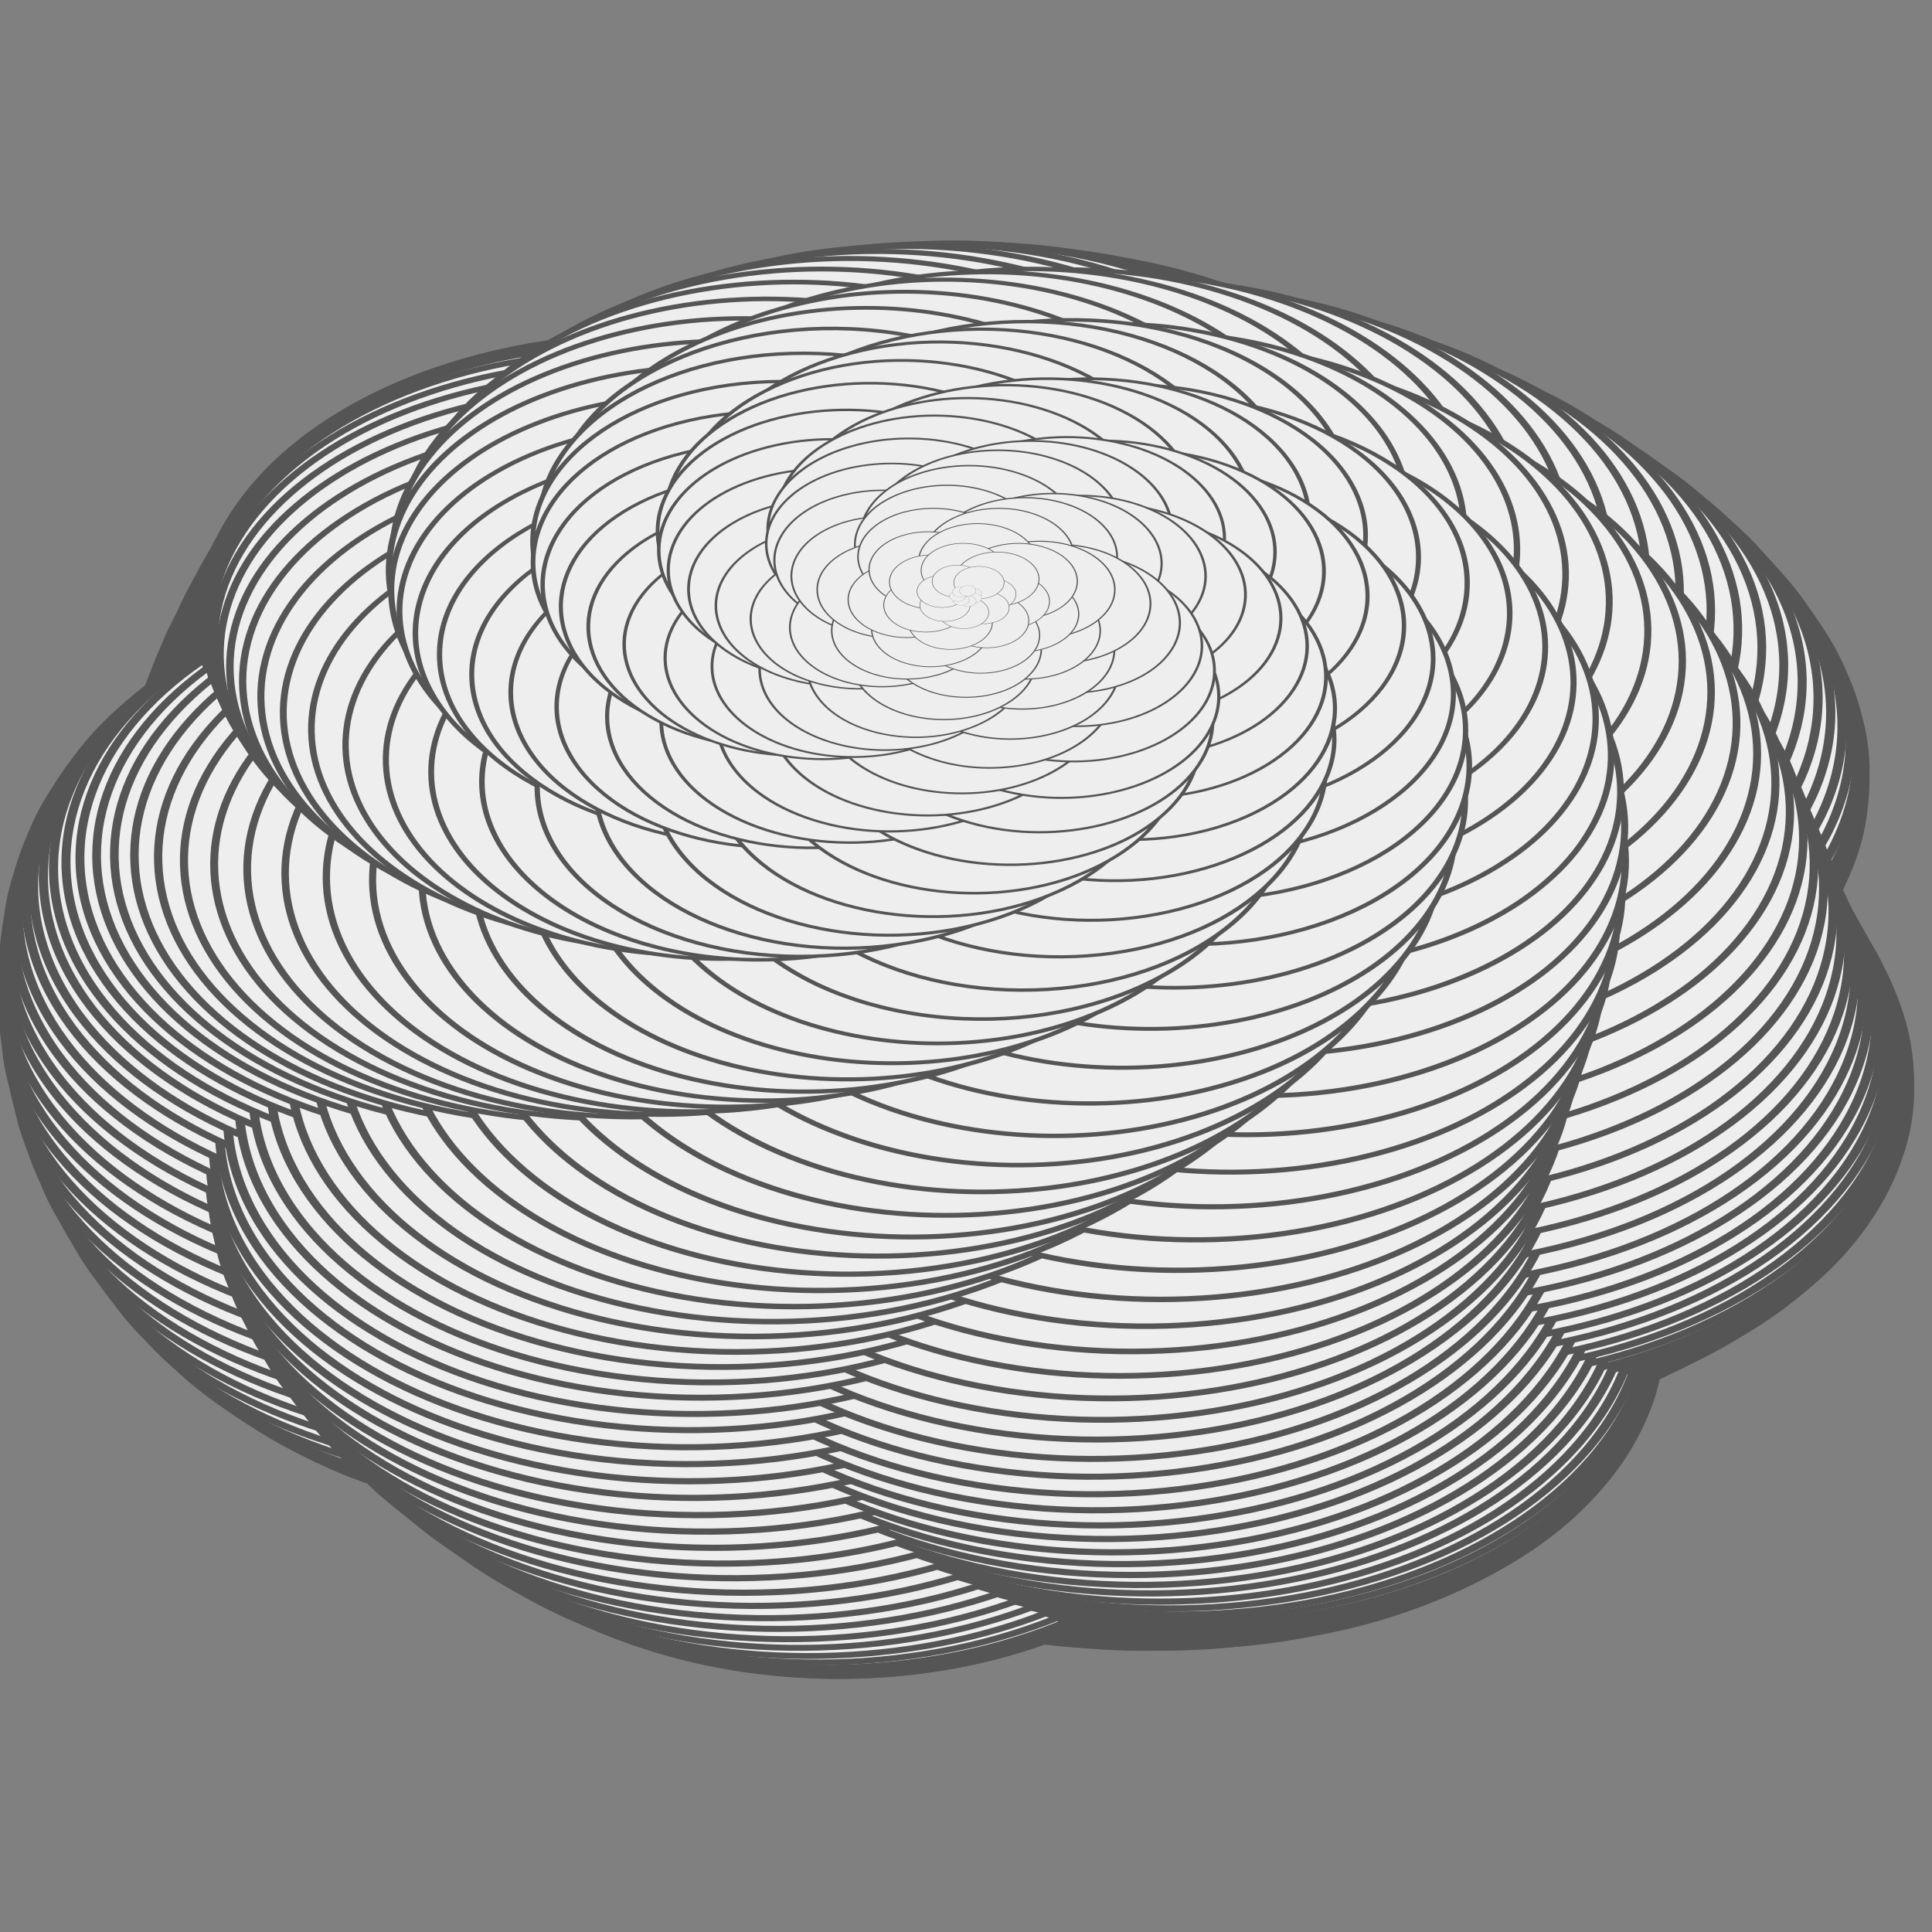
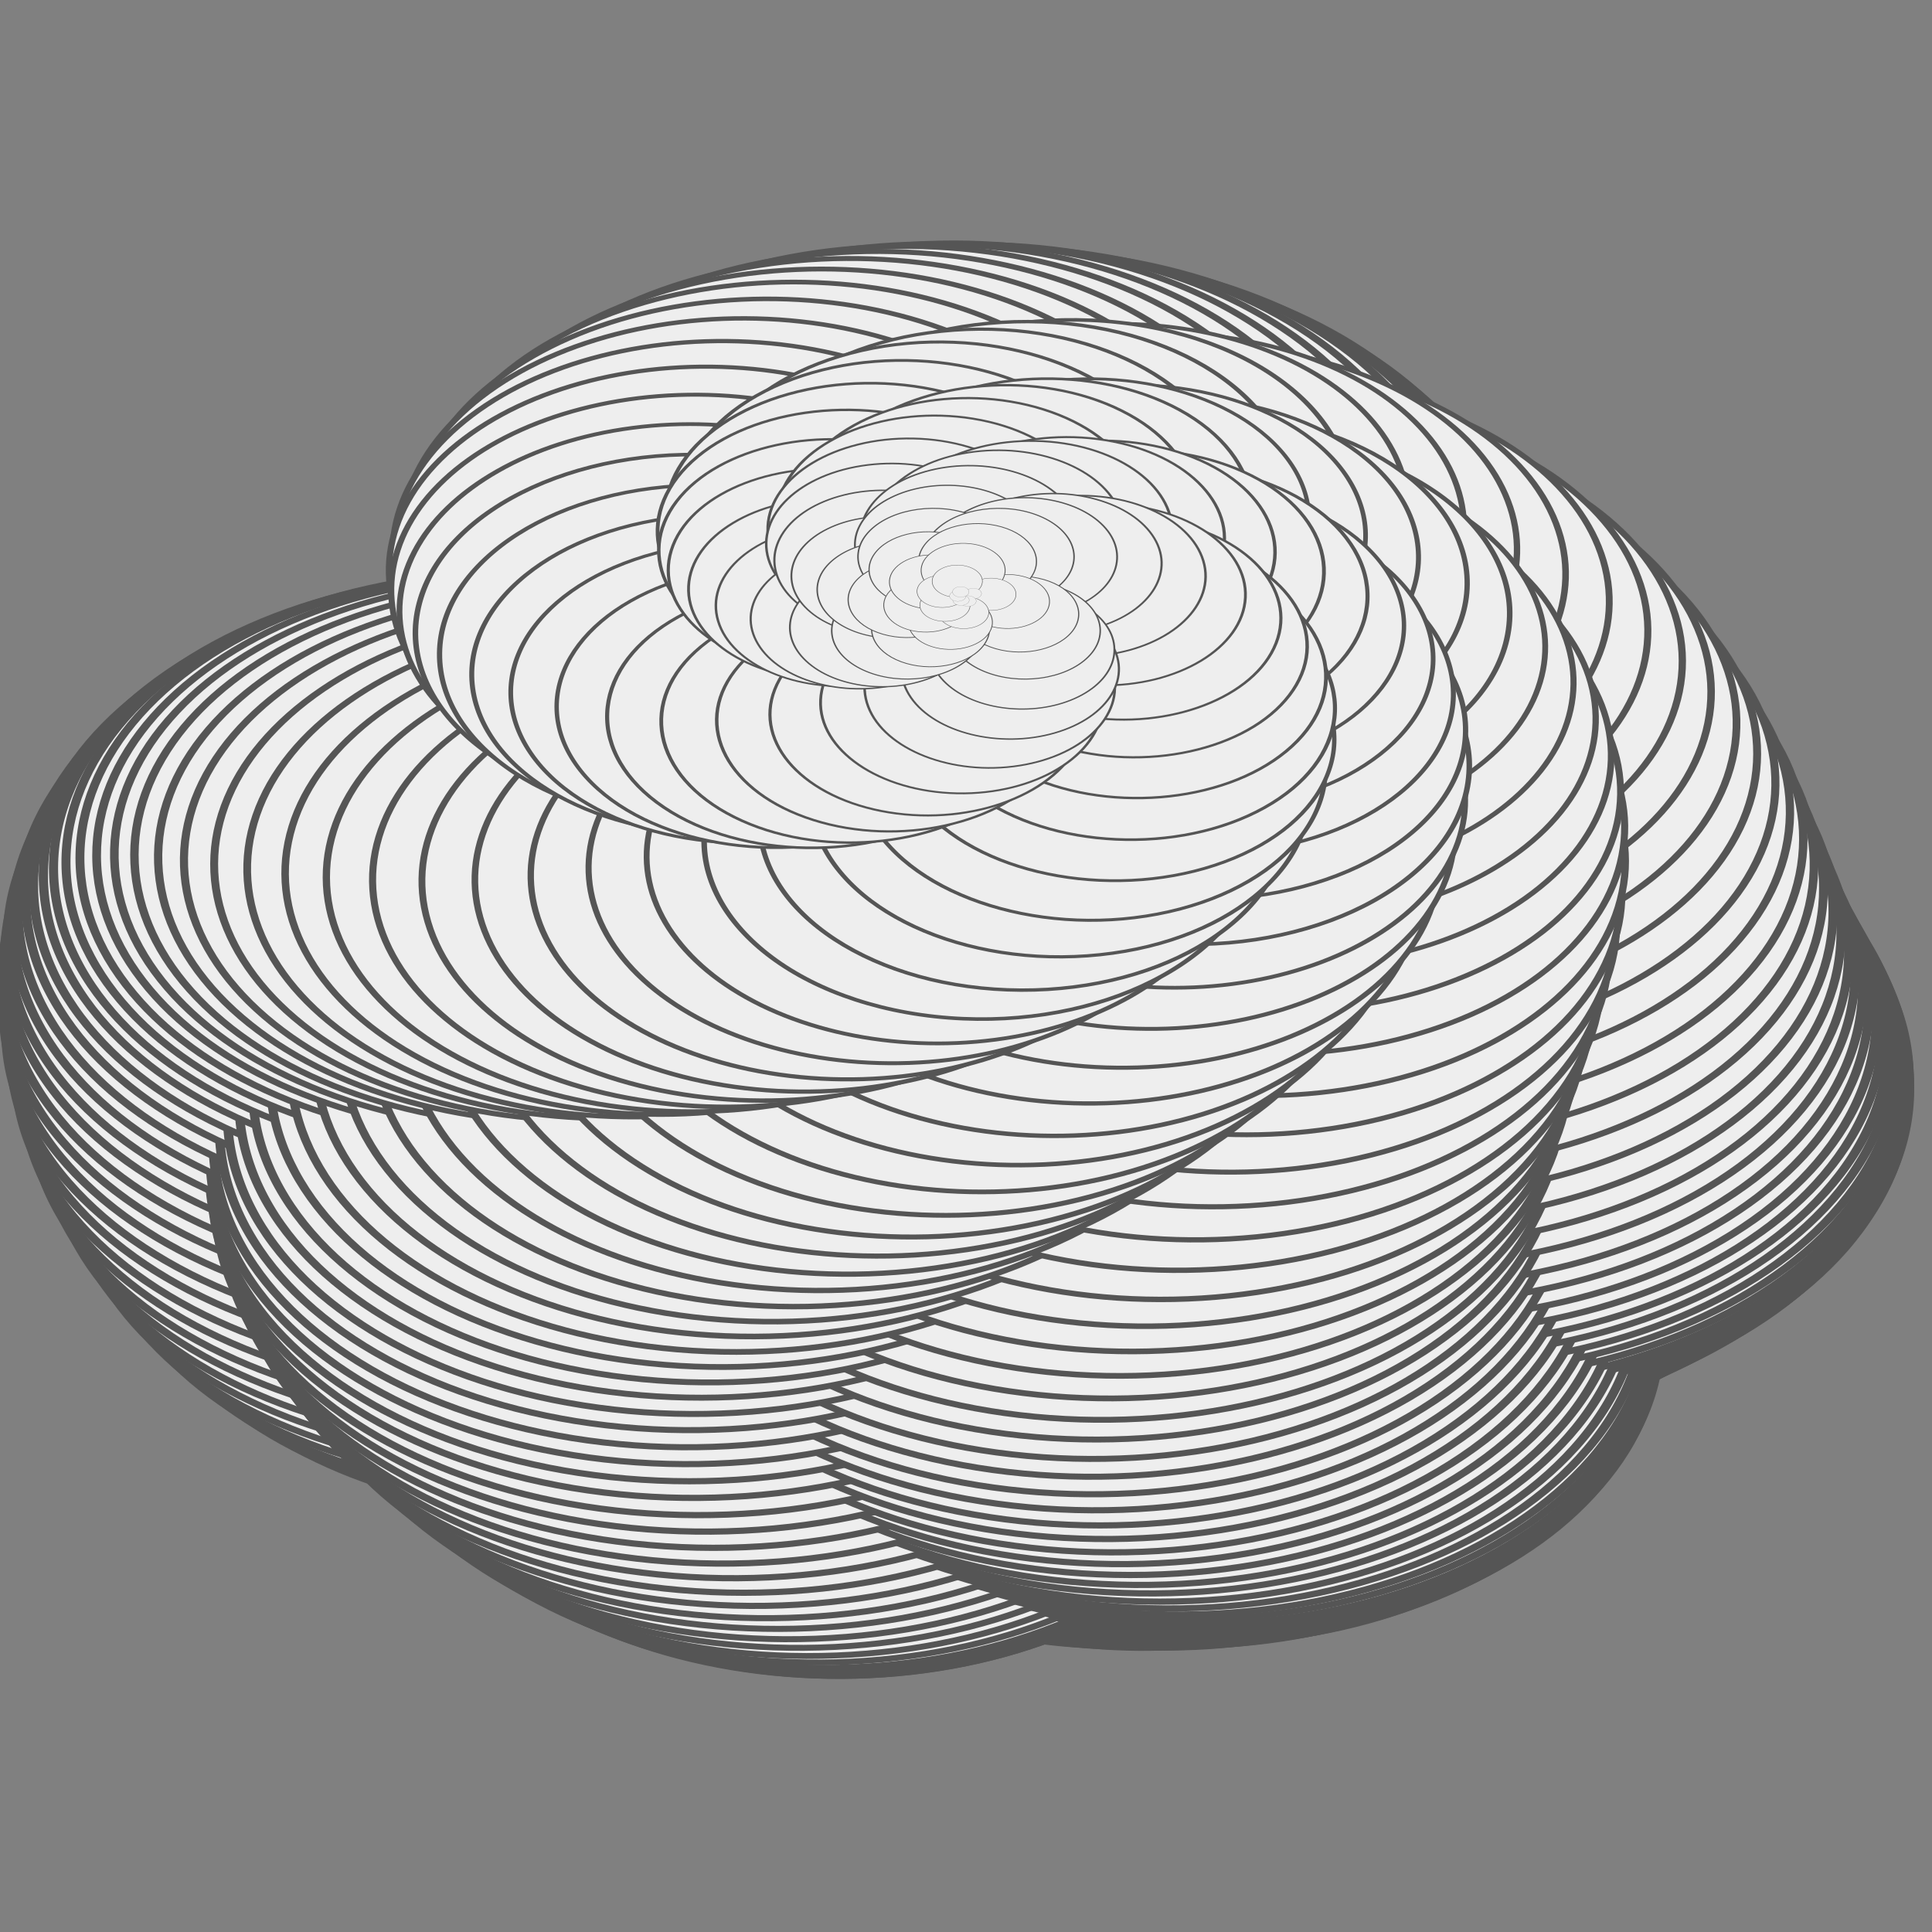
<svg xmlns="http://www.w3.org/2000/svg" xmlns:xlink="http://www.w3.org/1999/xlink" version="1.1" viewBox="0 0 200 200">
  <rect x="0" y="0" width="200" height="200" fill="#808080" stroke="none" />
  <title>Animated Sphere 3D</title>
  <defs id="animation_styles">
    <style type="text/css">
      @keyframes rotate360 {
        from { transform: rotate(360deg); }
        to   { transform: rotate(0deg); }
      }
      @-moz-keyframes rotate360 {
        from { -moz-transform: rotate(360deg); }
        to   { -moz-transform: rotate(0deg); }
      }
      @-webkit-keyframes rotate360 {
        from { -webkit-transform: rotate(360deg); }
        to   { -webkit-transform: rotate(0deg); }
      }

      .animateHeading {
         animation: rotate360 5s linear infinite;
        -moz-animation: rotate360 5s linear infinite;
        -webkit-animation: rotate360 5s linear infinite;
      }

      .object3D { stroke: #555555; fill: #eeeeee; stroke-width: 1 }
    </style>
  </defs>
  <defs id="slices">
    <g id="beads">
      <circle cx="50" cy="0" r="50" />
-       <circle cx="31.174" cy="39.092" r="50" />
      <circle cx="-11.126" cy="48.746" r="50" />
      <circle cx="-45.048" cy="21.694" r="50" />
      <circle cx="-45.048" cy="-21.694" r="50" />
      <circle cx="-11.126" cy="-48.746" r="50" />
-       <circle cx="31.174" cy="-39.092" r="50" />
    </g>
    <g id="slice1" transform="scale (0.017) rotate (45)">
      <use xlink:href="#beads" />
    </g>
    <g id="slice2" transform="scale (0.052) rotate (45)">
      <use xlink:href="#beads" />
    </g>
    <g id="slice3" transform="scale (0.087) rotate (45)">
      <use xlink:href="#beads" />
    </g>
    <g id="slice4" transform="scale (0.122) rotate (45)">
      <use xlink:href="#beads" />
    </g>
    <g id="slice5" transform="scale (0.156) rotate (45)">
      <use xlink:href="#beads" />
    </g>
    <g id="slice6" transform="scale (0.191) rotate (45)">
      <use xlink:href="#beads" />
    </g>
    <g id="slice7" transform="scale (0.225) rotate (45)">
      <use xlink:href="#beads" />
    </g>
    <g id="slice8" transform="scale (0.259) rotate (45)">
      <use xlink:href="#beads" />
    </g>
    <g id="slice9" transform="scale (0.292) rotate (45)">
      <use xlink:href="#beads" />
    </g>
    <g id="slice10" transform="scale (0.326) rotate (45)">
      <use xlink:href="#beads" />
    </g>
    <g id="slice11" transform="scale (0.358) rotate (45)">
      <use xlink:href="#beads" />
    </g>
    <g id="slice12" transform="scale (0.391) rotate (45)">
      <use xlink:href="#beads" />
    </g>
    <g id="slice13" transform="scale (0.423) rotate (45)">
      <use xlink:href="#beads" />
    </g>
    <g id="slice14" transform="scale (0.454) rotate (45)">
      <use xlink:href="#beads" />
    </g>
    <g id="slice15" transform="scale (0.485) rotate (45)">
      <use xlink:href="#beads" />
    </g>
    <g id="slice16" transform="scale (0.515) rotate (45)">
      <use xlink:href="#beads" />
    </g>
    <g id="slice17" transform="scale (0.545) rotate (45)">
      <use xlink:href="#beads" />
    </g>
    <g id="slice18" transform="scale (0.574) rotate (45)">
      <use xlink:href="#beads" />
    </g>
    <g id="slice19" transform="scale (0.602) rotate (45)">
      <use xlink:href="#beads" />
    </g>
    <g id="slice20" transform="scale (0.629) rotate (45)">
      <use xlink:href="#beads" />
    </g>
    <g id="slice21" transform="scale (0.656) rotate (45)">
      <use xlink:href="#beads" />
    </g>
    <g id="slice22" transform="scale (0.682) rotate (45)">
      <use xlink:href="#beads" />
    </g>
    <g id="slice23" transform="scale (0.707) rotate (45)">
      <use xlink:href="#beads" />
    </g>
    <g id="slice24" transform="scale (0.731) rotate (45)">
      <use xlink:href="#beads" />
    </g>
    <g id="slice25" transform="scale (0.755) rotate (45)">
      <use xlink:href="#beads" />
    </g>
    <g id="slice26" transform="scale (0.777) rotate (45)">
      <use xlink:href="#beads" />
    </g>
    <g id="slice27" transform="scale (0.799) rotate (45)">
      <use xlink:href="#beads" />
    </g>
    <g id="slice28" transform="scale (0.819) rotate (45)">
      <use xlink:href="#beads" />
    </g>
    <g id="slice29" transform="scale (0.839) rotate (45)">
      <use xlink:href="#beads" />
    </g>
    <g id="slice30" transform="scale (0.857) rotate (45)">
      <use xlink:href="#beads" />
    </g>
    <g id="slice31" transform="scale (0.875) rotate (45)">
      <use xlink:href="#beads" />
    </g>
    <g id="slice32" transform="scale (0.891) rotate (45)">
      <use xlink:href="#beads" />
    </g>
    <g id="slice33" transform="scale (0.906) rotate (45)">
      <use xlink:href="#beads" />
    </g>
    <g id="slice34" transform="scale (0.921) rotate (45)">
      <use xlink:href="#beads" />
    </g>
    <g id="slice35" transform="scale (0.934) rotate (45)">
      <use xlink:href="#beads" />
    </g>
    <g id="slice36" transform="scale (0.946) rotate (45)">
      <use xlink:href="#beads" />
    </g>
    <g id="slice37" transform="scale (0.956) rotate (45)">
      <use xlink:href="#beads" />
    </g>
    <g id="slice38" transform="scale (0.966) rotate (45)">
      <use xlink:href="#beads" />
    </g>
    <g id="slice39" transform="scale (0.974) rotate (45)">
      <use xlink:href="#beads" />
    </g>
    <g id="slice40" transform="scale (0.982) rotate (45)">
      <use xlink:href="#beads" />
    </g>
    <g id="slice41" transform="scale (0.988) rotate (45)">
      <use xlink:href="#beads" />
    </g>
    <g id="slice42" transform="scale (0.993) rotate (45)">
      <use xlink:href="#beads" />
    </g>
    <g id="slice43" transform="scale (0.996) rotate (45)">
      <use xlink:href="#beads" />
    </g>
    <g id="slice44" transform="scale (0.999) rotate (45)">
      <use xlink:href="#beads" />
    </g>
    <g id="slice45" transform="scale (1) rotate (45)">
      <use xlink:href="#beads" />
    </g>
  </defs>
  <g id="object3D">
    <g class="object3D" transform="translate (100 100) scale (1 0.643)">
      <g id="layer1" transform="translate (0 59.579) rotate (269.314) rotate (89.986) rotate (1.571) rotate (-3.141)">
        <use class="animateHeading" xlink:href="#slice1" />
      </g>
      <g id="layer2" transform="translate (0 59.506) rotate (259.44) rotate (89.877) rotate (4.71) rotate (-9.408)">
        <use class="animateHeading" xlink:href="#slice2" />
      </g>
      <g id="layer3" transform="translate (0 59.361) rotate (252.603) rotate (89.657) rotate (7.844) rotate (-15.628)">
        <use class="animateHeading" xlink:href="#slice3" />
      </g>
      <g id="layer4" transform="translate (0 59.144) rotate (247.013) rotate (89.329) rotate (10.968) rotate (-21.773)">
        <use class="animateHeading" xlink:href="#slice4" />
      </g>
      <g id="layer5" transform="translate (0 58.854) rotate (242.151) rotate (88.892) rotate (14.079) rotate (-27.811)">
        <use class="animateHeading" xlink:href="#slice5" />
      </g>
      <g id="layer6" transform="translate (0 58.493) rotate (237.78) rotate (88.346) rotate (17.173) rotate (-33.715)">
        <use class="animateHeading" xlink:href="#slice6" />
      </g>
      <g id="layer7" transform="translate (0 58.06) rotate (233.768) rotate (87.693) rotate (20.246) rotate (-39.453)">
        <use class="animateHeading" xlink:href="#slice7" />
      </g>
      <g id="layer8" transform="translate (0 57.557) rotate (230.032) rotate (86.933) rotate (23.294) rotate (-45)">
        <use class="animateHeading" xlink:href="#slice8" />
      </g>
      <g id="layer9" transform="translate (0 56.984) rotate (226.516) rotate (86.067) rotate (26.314) rotate (-50.327)">
        <use class="animateHeading" xlink:href="#slice9" />
      </g>
      <g id="layer10" transform="translate (0 56.341) rotate (223.182) rotate (85.097) rotate (29.301) rotate (-55.41)">
        <use class="animateHeading" xlink:href="#slice10" />
      </g>
      <g id="layer11" transform="translate (0 55.63) rotate (219.999) rotate (84.022) rotate (32.253) rotate (-60.222)">
        <use class="animateHeading" xlink:href="#slice11" />
      </g>
      <g id="layer12" transform="translate (0 54.851) rotate (216.945) rotate (82.845) rotate (35.166) rotate (-64.741)">
        <use class="animateHeading" xlink:href="#slice12" />
      </g>
      <g id="layer13" transform="translate (0 54.005) rotate (214.003) rotate (81.568) rotate (38.036) rotate (-68.944)">
        <use class="animateHeading" xlink:href="#slice13" />
      </g>
      <g id="layer14" transform="translate (0 53.093) rotate (211.157) rotate (80.191) rotate (40.859) rotate (-72.811)">
        <use class="animateHeading" xlink:href="#slice14" />
      </g>
      <g id="layer15" transform="translate (0 52.117) rotate (208.398) rotate (78.716) rotate (43.633) rotate (-76.324)">
        <use class="animateHeading" xlink:href="#slice15" />
      </g>
      <g id="layer16" transform="translate (0 51.077) rotate (205.714) rotate (77.145) rotate (46.353) rotate (-79.465)">
        <use class="animateHeading" xlink:href="#slice16" />
      </g>
      <g id="layer17" transform="translate (0 49.974) rotate (203.098) rotate (75.48) rotate (49.017) rotate (-82.219)">
        <use class="animateHeading" xlink:href="#slice17" />
      </g>
      <g id="layer18" transform="translate (0 48.811) rotate (200.543) rotate (73.724) rotate (51.622) rotate (-84.572)">
        <use class="animateHeading" xlink:href="#slice18" />
      </g>
      <g id="layer19" transform="translate (0 47.589) rotate (198.043) rotate (71.877) rotate (54.163) rotate (-86.514)">
        <use class="animateHeading" xlink:href="#slice19" />
      </g>
      <g id="layer20" transform="translate (0 46.308) rotate (195.593) rotate (69.943) rotate (56.639) rotate (-88.033)">
        <use class="animateHeading" xlink:href="#slice20" />
      </g>
      <g id="layer21" transform="translate (0 44.971) rotate (193.187) rotate (67.924) rotate (59.045) rotate (-89.124)">
        <use class="animateHeading" xlink:href="#slice21" />
      </g>
      <g id="layer22" transform="translate (0 43.58) rotate (190.823) rotate (65.822) rotate (61.38) rotate (-89.781)">
        <use class="animateHeading" xlink:href="#slice22" />
      </g>
      <g id="layer23" transform="translate (0 42.135) rotate (188.496) rotate (63.64) rotate (63.64) rotate (-90)">
        <use class="animateHeading" xlink:href="#slice23" />
      </g>
      <g id="layer24" transform="translate (0 40.639) rotate (186.203) rotate (61.38) rotate (65.822) rotate (-89.781)">
        <use class="animateHeading" xlink:href="#slice24" />
      </g>
      <g id="layer25" transform="translate (0 39.093) rotate (183.941) rotate (59.045) rotate (67.924) rotate (-89.124)">
        <use class="animateHeading" xlink:href="#slice25" />
      </g>
      <g id="layer26" transform="translate (0 37.5) rotate (181.709) rotate (56.639) rotate (69.943) rotate (-88.033)">
        <use class="animateHeading" xlink:href="#slice26" />
      </g>
      <g id="layer27" transform="translate (0 35.861) rotate (179.502) rotate (54.163) rotate (71.877) rotate (-86.514)">
        <use class="animateHeading" xlink:href="#slice27" />
      </g>
      <g id="layer28" transform="translate (0 34.178) rotate (177.32) rotate (51.622) rotate (73.724) rotate (-84.572)">
        <use class="animateHeading" xlink:href="#slice28" />
      </g>
      <g id="layer29" transform="translate (0 32.454) rotate (175.16) rotate (49.017) rotate (75.48) rotate (-82.219)">
        <use class="animateHeading" xlink:href="#slice29" />
      </g>
      <g id="layer30" transform="translate (0 30.69) rotate (173.02) rotate (46.353) rotate (77.145) rotate (-79.465)">
        <use class="animateHeading" xlink:href="#slice30" />
      </g>
      <g id="layer31" transform="translate (0 28.889) rotate (170.899) rotate (43.633) rotate (78.716) rotate (-76.324)">
        <use class="animateHeading" xlink:href="#slice31" />
      </g>
      <g id="layer32" transform="translate (0 27.052) rotate (168.794) rotate (40.859) rotate (80.191) rotate (-72.811)">
        <use class="animateHeading" xlink:href="#slice32" />
      </g>
      <g id="layer33" transform="translate (0 25.183) rotate (166.705) rotate (38.036) rotate (81.568) rotate (-68.944)">
        <use class="animateHeading" xlink:href="#slice33" />
      </g>
      <g id="layer34" transform="translate (0 23.283) rotate (164.63) rotate (35.166) rotate (82.845) rotate (-64.741)">
        <use class="animateHeading" xlink:href="#slice34" />
      </g>
      <g id="layer35" transform="translate (0 21.354) rotate (162.567) rotate (32.253) rotate (84.022) rotate (-60.222)">
        <use class="animateHeading" xlink:href="#slice35" />
      </g>
      <g id="layer36" transform="translate (0 19.4) rotate (160.516) rotate (29.301) rotate (85.097) rotate (-55.41)">
        <use class="animateHeading" xlink:href="#slice36" />
      </g>
      <g id="layer37" transform="translate (0 17.422) rotate (158.474) rotate (26.314) rotate (86.067) rotate (-50.327)">
        <use class="animateHeading" xlink:href="#slice37" />
      </g>
      <g id="layer38" transform="translate (0 15.422) rotate (156.442) rotate (23.294) rotate (86.933) rotate (-45)">
        <use class="animateHeading" xlink:href="#slice38" />
      </g>
      <g id="layer39" transform="translate (0 13.404) rotate (154.417) rotate (20.246) rotate (87.693) rotate (-39.453)">
        <use class="animateHeading" xlink:href="#slice39" />
      </g>
      <g id="layer40" transform="translate (0 11.37) rotate (152.399) rotate (17.173) rotate (88.346) rotate (-33.715)">
        <use class="animateHeading" xlink:href="#slice40" />
      </g>
      <g id="layer41" transform="translate (0 9.322) rotate (150.387) rotate (14.079) rotate (88.892) rotate (-27.811)">
        <use class="animateHeading" xlink:href="#slice41" />
      </g>
      <g id="layer42" transform="translate (0 7.262) rotate (148.379) rotate (10.968) rotate (89.329) rotate (-21.773)">
        <use class="animateHeading" xlink:href="#slice42" />
      </g>
      <g id="layer43" transform="translate (0 5.193) rotate (146.374) rotate (7.844) rotate (89.657) rotate (-15.628)">
        <use class="animateHeading" xlink:href="#slice43" />
      </g>
      <g id="layer44" transform="translate (0 3.119) rotate (144.372) rotate (4.71) rotate (89.877) rotate (-9.408)">
        <use class="animateHeading" xlink:href="#slice44" />
      </g>
      <g id="layer45" transform="translate (0 1.04) rotate (142.372) rotate (1.571) rotate (89.986) rotate (-3.141)">
        <use class="animateHeading" xlink:href="#slice45" />
      </g>
      <g id="layer46" transform="translate (0 -1.04) rotate (140.372) rotate (-1.571) rotate (89.986) rotate (3.141)">
        <use class="animateHeading" xlink:href="#slice45" />
      </g>
      <g id="layer47" transform="translate (0 -3.119) rotate (138.371) rotate (-4.71) rotate (89.877) rotate (9.408)">
        <use class="animateHeading" xlink:href="#slice44" />
      </g>
      <g id="layer48" transform="translate (0 -5.193) rotate (136.369) rotate (-7.844) rotate (89.657) rotate (15.628)">
        <use class="animateHeading" xlink:href="#slice43" />
      </g>
      <g id="layer49" transform="translate (0 -7.262) rotate (134.365) rotate (-10.968) rotate (89.329) rotate (21.773)">
        <use class="animateHeading" xlink:href="#slice42" />
      </g>
      <g id="layer50" transform="translate (0 -9.322) rotate (132.357) rotate (-14.079) rotate (88.892) rotate (27.811)">
        <use class="animateHeading" xlink:href="#slice41" />
      </g>
      <g id="layer51" transform="translate (0 -11.37) rotate (130.344) rotate (-17.173) rotate (88.346) rotate (33.715)">
        <use class="animateHeading" xlink:href="#slice40" />
      </g>
      <g id="layer52" transform="translate (0 -13.404) rotate (128.326) rotate (-20.246) rotate (87.693) rotate (39.453)">
        <use class="animateHeading" xlink:href="#slice39" />
      </g>
      <g id="layer53" transform="translate (0 -15.422) rotate (126.301) rotate (-23.294) rotate (86.933) rotate (45)">
        <use class="animateHeading" xlink:href="#slice38" />
      </g>
      <g id="layer54" transform="translate (0 -17.422) rotate (124.269) rotate (-26.314) rotate (86.067) rotate (50.327)">
        <use class="animateHeading" xlink:href="#slice37" />
      </g>
      <g id="layer55" transform="translate (0 -19.4) rotate (122.228) rotate (-29.301) rotate (85.097) rotate (55.41)">
        <use class="animateHeading" xlink:href="#slice36" />
      </g>
      <g id="layer56" transform="translate (0 -21.354) rotate (120.176) rotate (-32.253) rotate (84.022) rotate (60.222)">
        <use class="animateHeading" xlink:href="#slice35" />
      </g>
      <g id="layer57" transform="translate (0 -23.283) rotate (118.114) rotate (-35.166) rotate (82.845) rotate (64.741)">
        <use class="animateHeading" xlink:href="#slice34" />
      </g>
      <g id="layer58" transform="translate (0 -25.183) rotate (116.038) rotate (-38.036) rotate (81.568) rotate (68.944)">
        <use class="animateHeading" xlink:href="#slice33" />
      </g>
      <g id="layer59" transform="translate (0 -27.052) rotate (113.949) rotate (-40.859) rotate (80.191) rotate (72.811)">
        <use class="animateHeading" xlink:href="#slice32" />
      </g>
      <g id="layer60" transform="translate (0 -28.889) rotate (111.845) rotate (-43.633) rotate (78.716) rotate (76.324)">
        <use class="animateHeading" xlink:href="#slice31" />
      </g>
      <g id="layer61" transform="translate (0 -30.69) rotate (109.723) rotate (-46.353) rotate (77.145) rotate (79.465)">
        <use class="animateHeading" xlink:href="#slice30" />
      </g>
      <g id="layer62" transform="translate (0 -32.454) rotate (107.584) rotate (-49.017) rotate (75.48) rotate (82.219)">
        <use class="animateHeading" xlink:href="#slice29" />
      </g>
      <g id="layer63" transform="translate (0 -34.178) rotate (105.423) rotate (-51.622) rotate (73.724) rotate (84.572)">
        <use class="animateHeading" xlink:href="#slice28" />
      </g>
      <g id="layer64" transform="translate (0 -35.861) rotate (103.241) rotate (-54.163) rotate (71.877) rotate (86.514)">
        <use class="animateHeading" xlink:href="#slice27" />
      </g>
      <g id="layer65" transform="translate (0 -37.5) rotate (101.035) rotate (-56.639) rotate (69.943) rotate (88.033)">
        <use class="animateHeading" xlink:href="#slice26" />
      </g>
      <g id="layer66" transform="translate (0 -39.093) rotate (98.802) rotate (-59.045) rotate (67.924) rotate (89.124)">
        <use class="animateHeading" xlink:href="#slice25" />
      </g>
      <g id="layer67" transform="translate (0 -40.639) rotate (96.541) rotate (-61.38) rotate (65.822) rotate (89.781)">
        <use class="animateHeading" xlink:href="#slice24" />
      </g>
      <g id="layer68" transform="translate (0 -42.135) rotate (94.248) rotate (-63.64) rotate (63.64) rotate (90)">
        <use class="animateHeading" xlink:href="#slice23" />
      </g>
      <g id="layer69" transform="translate (0 -43.58) rotate (91.921) rotate (-65.822) rotate (61.38) rotate (89.781)">
        <use class="animateHeading" xlink:href="#slice22" />
      </g>
      <g id="layer70" transform="translate (0 -44.971) rotate (89.556) rotate (-67.924) rotate (59.045) rotate (89.124)">
        <use class="animateHeading" xlink:href="#slice21" />
      </g>
      <g id="layer71" transform="translate (0 -46.308) rotate (87.151) rotate (-69.943) rotate (56.639) rotate (88.033)">
        <use class="animateHeading" xlink:href="#slice20" />
      </g>
      <g id="layer72" transform="translate (0 -47.589) rotate (84.7) rotate (-71.877) rotate (54.163) rotate (86.514)">
        <use class="animateHeading" xlink:href="#slice19" />
      </g>
      <g id="layer73" transform="translate (0 -48.811) rotate (82.2) rotate (-73.724) rotate (51.622) rotate (84.572)">
        <use class="animateHeading" xlink:href="#slice18" />
      </g>
      <g id="layer74" transform="translate (0 -49.974) rotate (79.645) rotate (-75.48) rotate (49.017) rotate (82.219)">
        <use class="animateHeading" xlink:href="#slice17" />
      </g>
      <g id="layer75" transform="translate (0 -51.077) rotate (77.029) rotate (-77.145) rotate (46.353) rotate (79.465)">
        <use class="animateHeading" xlink:href="#slice16" />
      </g>
      <g id="layer76" transform="translate (0 -52.117) rotate (74.345) rotate (-78.716) rotate (43.633) rotate (76.324)">
        <use class="animateHeading" xlink:href="#slice15" />
      </g>
      <g id="layer77" transform="translate (0 -53.093) rotate (71.586) rotate (-80.191) rotate (40.859) rotate (72.811)">
        <use class="animateHeading" xlink:href="#slice14" />
      </g>
      <g id="layer78" transform="translate (0 -54.005) rotate (68.741) rotate (-81.568) rotate (38.036) rotate (68.944)">
        <use class="animateHeading" xlink:href="#slice13" />
      </g>
      <g id="layer79" transform="translate (0 -54.851) rotate (65.799) rotate (-82.845) rotate (35.166) rotate (64.741)">
        <use class="animateHeading" xlink:href="#slice12" />
      </g>
      <g id="layer80" transform="translate (0 -55.63) rotate (62.745) rotate (-84.022) rotate (32.253) rotate (60.222)">
        <use class="animateHeading" xlink:href="#slice11" />
      </g>
      <g id="layer81" transform="translate (0 -56.341) rotate (59.562) rotate (-85.097) rotate (29.301) rotate (55.41)">
        <use class="animateHeading" xlink:href="#slice10" />
      </g>
      <g id="layer82" transform="translate (0 -56.984) rotate (56.227) rotate (-86.067) rotate (26.314) rotate (50.327)">
        <use class="animateHeading" xlink:href="#slice9" />
      </g>
      <g id="layer83" transform="translate (0 -57.557) rotate (52.712) rotate (-86.933) rotate (23.294) rotate (45)">
        <use class="animateHeading" xlink:href="#slice8" />
      </g>
      <g id="layer84" transform="translate (0 -58.06) rotate (48.976) rotate (-87.693) rotate (20.246) rotate (39.453)">
        <use class="animateHeading" xlink:href="#slice7" />
      </g>
      <g id="layer85" transform="translate (0 -58.493) rotate (44.963) rotate (-88.346) rotate (17.173) rotate (33.715)">
        <use class="animateHeading" xlink:href="#slice6" />
      </g>
      <g id="layer86" transform="translate (0 -58.854) rotate (40.592) rotate (-88.892) rotate (14.079) rotate (27.811)">
        <use class="animateHeading" xlink:href="#slice5" />
      </g>
      <g id="layer87" transform="translate (0 -59.144) rotate (35.731) rotate (-89.329) rotate (10.968) rotate (21.773)">
        <use class="animateHeading" xlink:href="#slice4" />
      </g>
      <g id="layer88" transform="translate (0 -59.361) rotate (30.141) rotate (-89.657) rotate (7.844) rotate (15.628)">
        <use class="animateHeading" xlink:href="#slice3" />
      </g>
      <g id="layer89" transform="translate (0 -59.506) rotate (23.303) rotate (-89.877) rotate (4.71) rotate (9.408)">
        <use class="animateHeading" xlink:href="#slice2" />
      </g>
      <g id="layer90" transform="translate (0 -59.579) rotate (13.429) rotate (-89.986) rotate (1.571) rotate (3.141)">
        <use class="animateHeading" xlink:href="#slice1" />
      </g>
    </g>
  </g>
</svg>